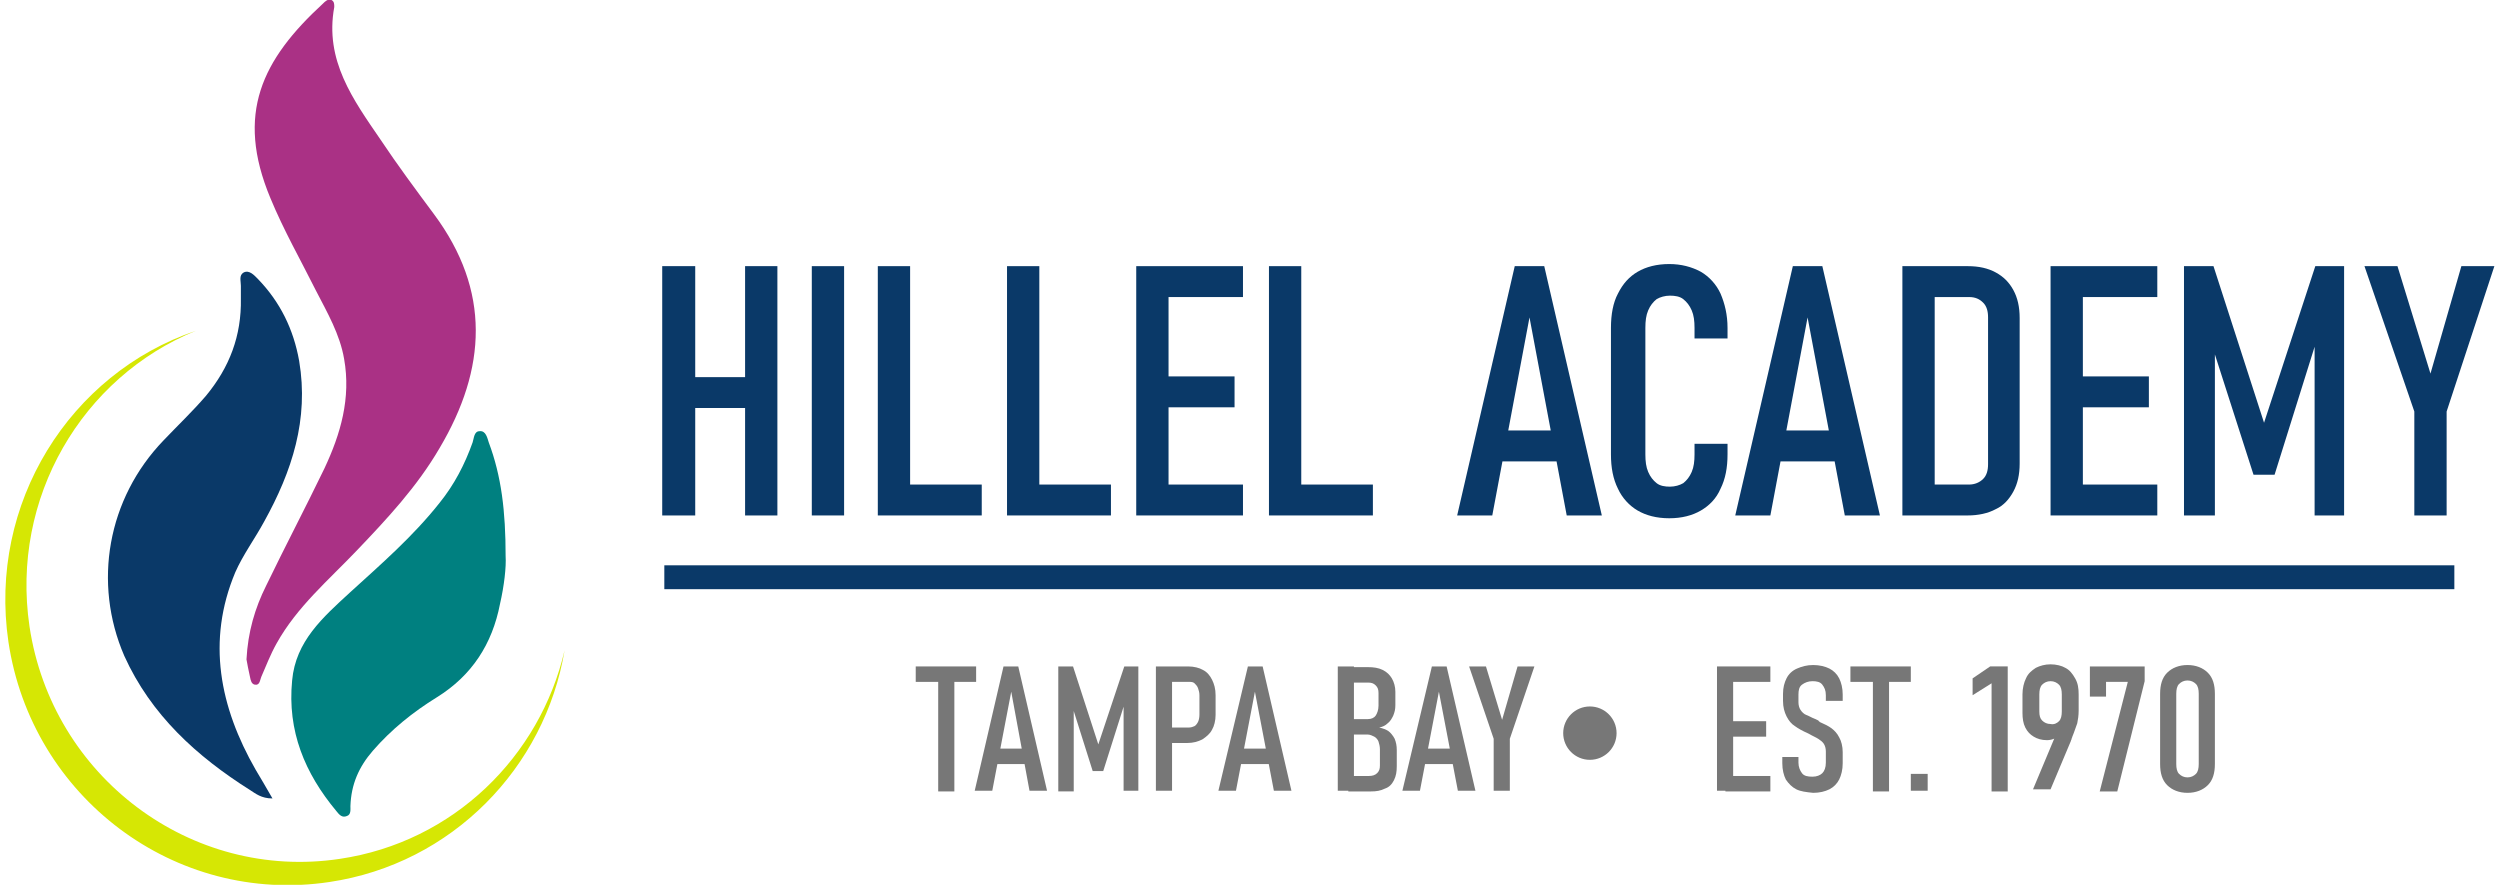
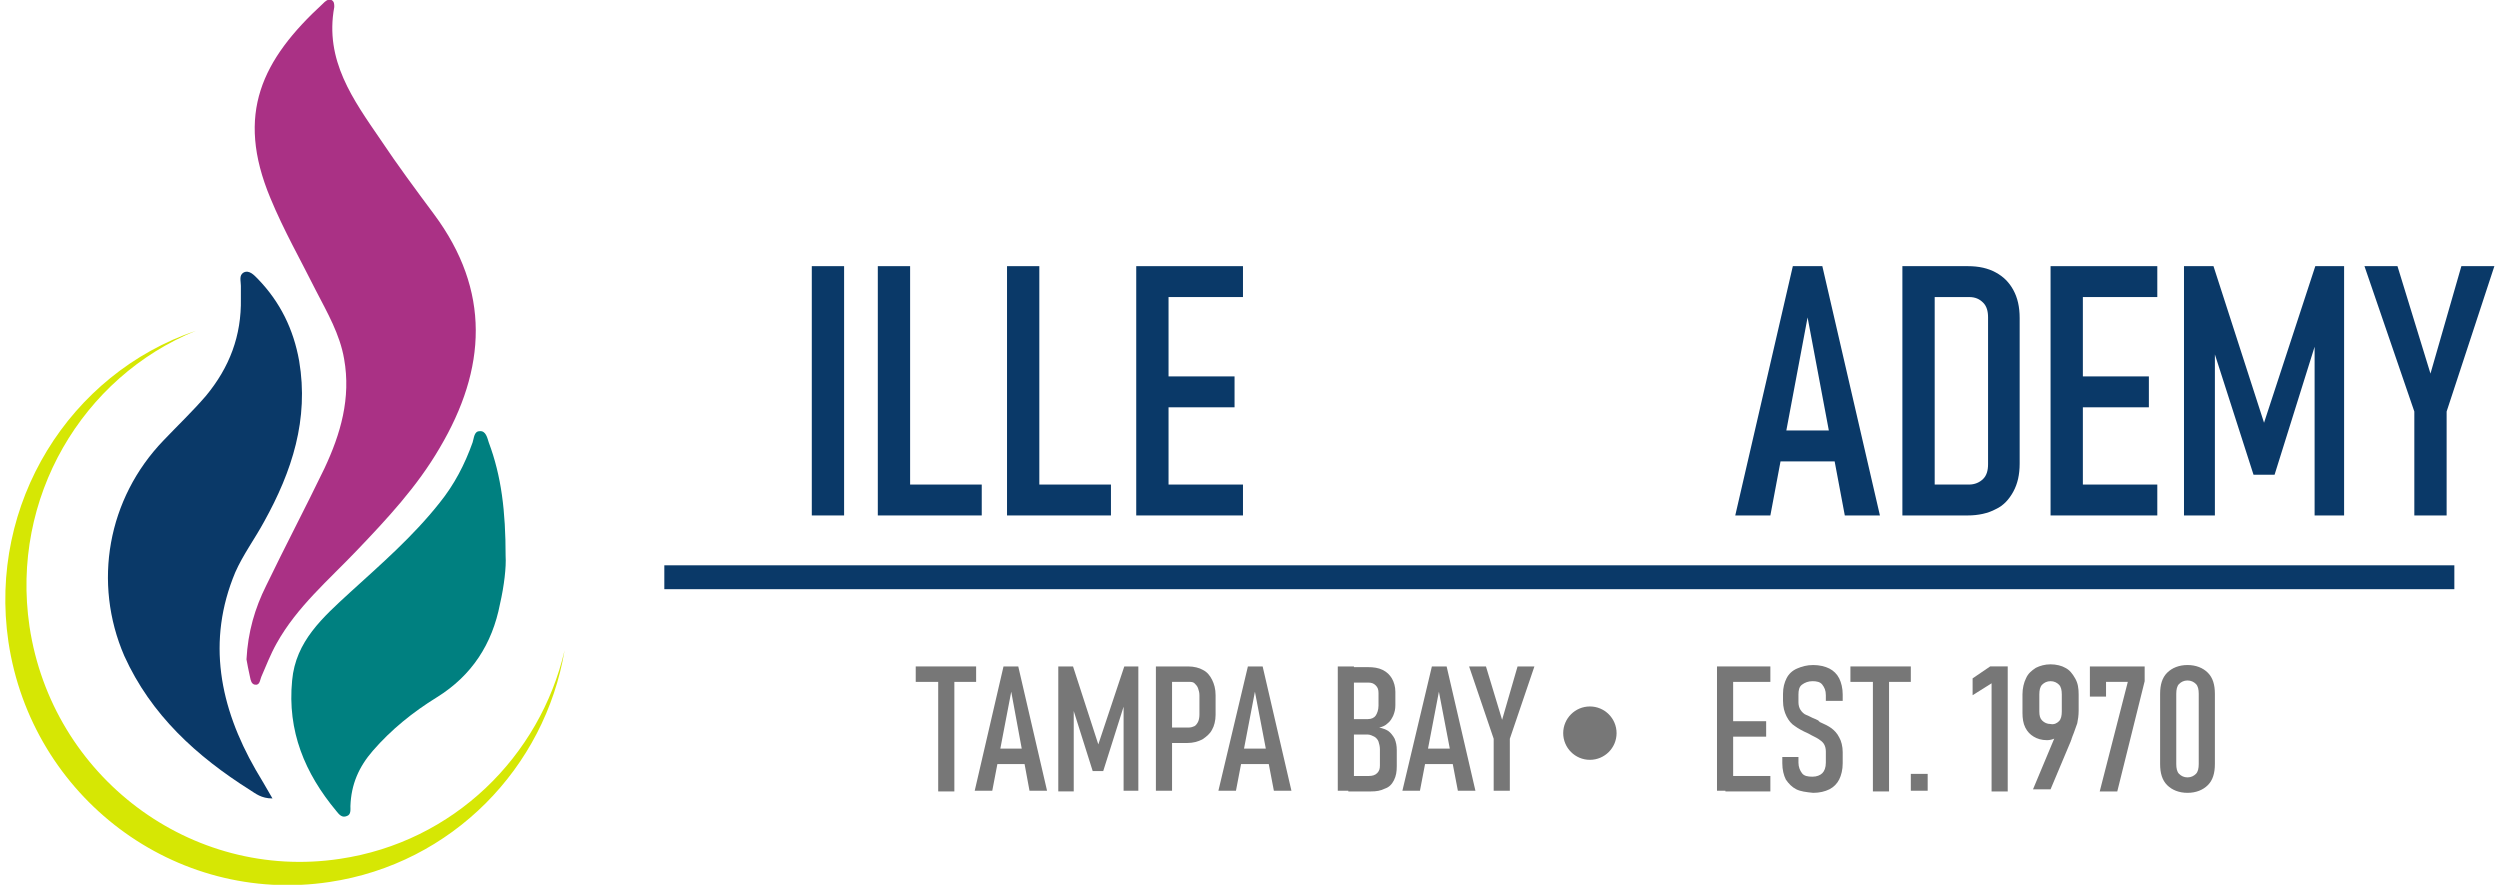
<svg xmlns="http://www.w3.org/2000/svg" version="1.1" id="Layer_1" x="0px" y="0px" viewBox="0 0 356 126" style="enable-background:new 0 0 356 126;" xml:space="preserve">
  <style type="text/css"> .st0{fill:#0A3968;} .st1{fill:#AA3185;} .st2{fill:#008080;} .st3{fill:#D6E704;} .st4{fill:#777777;} </style>
  <g>
    <g>
      <g>
-         <path class="st0" d="M94.3,37.9H99v35.5h-4.7V37.9z M97.4,53.7h10.9v4.4H97.4V53.7z M106.1,37.9h4.6v35.5h-4.6V37.9z" />
        <path class="st0" d="M120.2,73.4h-4.6V37.9h4.6V73.4z" />
        <path class="st0" d="M125,37.9h4.6v35.5H125V37.9z M127.5,69h12.3v4.4h-12.3V69z" />
        <path class="st0" d="M143.4,37.9h4.6v35.5h-4.6V37.9z M145.9,69h12.3v4.4h-12.3V69z" />
        <path class="st0" d="M161.8,37.9h4.6v35.5h-4.6V37.9z M164.2,37.9h12.8v4.4h-12.8V37.9z M164.2,53.6h11.6V58h-11.6V53.6z M164.2,69h12.8v4.4h-12.8V69z" />
-         <path class="st0" d="M180.7,37.9h4.6v35.5h-4.6V37.9z M183.2,69h12.3v4.4h-12.3V69z" />
-         <path class="st0" d="M215.7,37.9h4.2l8.2,35.5h-5l-5.3-28.2l-5.3,28.2h-5L215.7,37.9z M212.7,61.3h10.5v4.4h-10.5V61.3z" />
-         <path class="st0" d="M233.2,72.7c-1.2-0.7-2.2-1.8-2.8-3.1c-0.7-1.4-1-3-1-4.9v-18c0-1.9,0.3-3.6,1-4.9c0.7-1.4,1.6-2.4,2.8-3.1 c1.2-0.7,2.7-1.1,4.5-1.1c1.7,0,3.2,0.4,4.5,1.1c1.2,0.7,2.2,1.8,2.8,3.1c0.6,1.4,1,3,1,4.9v1.5h-4.7v-1.5c0-1-0.1-1.8-0.4-2.5 c-0.3-0.7-0.7-1.2-1.2-1.6c-0.5-0.4-1.2-0.5-1.9-0.5c-0.7,0-1.4,0.2-1.9,0.5c-0.5,0.4-0.9,0.9-1.2,1.6s-0.4,1.5-0.4,2.5v18 c0,1,0.1,1.8,0.4,2.5s0.7,1.2,1.2,1.6c0.5,0.4,1.2,0.5,1.9,0.5c0.7,0,1.4-0.2,1.9-0.5c0.5-0.4,0.9-0.9,1.2-1.6 c0.3-0.7,0.4-1.5,0.4-2.5v-1.5h4.7v1.5c0,1.9-0.3,3.5-1,4.9c-0.6,1.4-1.6,2.4-2.8,3.1c-1.2,0.7-2.7,1.1-4.5,1.1 C235.9,73.8,234.4,73.4,233.2,72.7z" />
        <path class="st0" d="M255.3,37.9h4.2l8.2,35.5h-5l-5.3-28.2l-5.3,28.2h-5L255.3,37.9z M252.3,61.3h10.5v4.4h-10.5V61.3z" />
        <path class="st0" d="M270.9,37.9h4.6v35.5h-4.6V37.9z M273.9,69h6.5c0.8,0,1.5-0.3,2-0.8c0.5-0.5,0.7-1.2,0.7-2.1V45.2 c0-0.9-0.2-1.6-0.7-2.1c-0.5-0.5-1.1-0.8-2-0.8h-6.5v-4.4h6.3c1.6,0,2.9,0.3,4,0.9c1.1,0.6,1.9,1.4,2.5,2.5 c0.6,1.1,0.9,2.4,0.9,4V66c0,1.6-0.3,2.9-0.9,4c-0.6,1.1-1.4,2-2.5,2.5c-1.1,0.6-2.5,0.9-4,0.9h-6.3V69z" />
        <path class="st0" d="M292,37.9h4.6v35.5H292V37.9z M294.4,37.9h12.8v4.4h-12.8V37.9z M294.4,53.6H306V58h-11.6V53.6z M294.4,69 h12.8v4.4h-12.8V69z" />
        <path class="st0" d="M329.7,37.9h4.1v35.5h-4.2V46.5l0.4,1.6l-6.1,19.5h-3l-6.1-19l0.6-2.1v26.9h-4.4V37.9h4.2l7.2,22.3 L329.7,37.9z" />
        <path class="st0" d="M348.4,58.6v14.8h-4.6V58.6l-7.1-20.7h4.7l4.7,15.3l4.4-15.3h4.7L348.4,58.6z" />
      </g>
    </g>
    <g>
      <path class="st1" d="M35.1,93.9c0.2-3.9,1.2-7.3,2.8-10.5c2.7-5.6,5.6-11.1,8.3-16.7c2.3-4.9,3.8-10,2.8-15.6 c-0.6-3.5-2.4-6.6-4-9.7c-2.2-4.4-4.6-8.6-6.5-13.2c-5-12-1.2-19.7,7.5-27.7c0.3-0.3,0.7-0.7,1.2-0.5c0.4,0.2,0.4,0.6,0.4,1 c-1.4,7.6,2.7,13.2,6.6,18.9c2.4,3.6,5,7.1,7.6,10.6c8.1,10.9,7.5,22,0.8,33.3c-3.2,5.5-7.5,10.1-11.8,14.6 c-4,4.2-8.5,8-11.4,13.2c-0.9,1.6-1.5,3.2-2.2,4.8c-0.2,0.5-0.2,1.2-0.9,1.1c-0.5-0.1-0.6-0.6-0.7-1.1 C35.4,95.5,35.2,94.5,35.1,93.9z" />
      <path class="st0" d="M38.8,113.7c-1.6,0-2.4-0.7-3.2-1.2c-7.6-4.8-14.1-10.7-17.9-19.1C13.2,83,15.3,71,23.3,62.7 c2-2.1,4.1-4.1,6-6.3c3.4-4.1,5.1-8.6,5-13.9c0-0.6,0-1.2,0-1.8c0-0.7-0.3-1.5,0.4-1.9c0.8-0.4,1.5,0.4,2,0.9 c3.2,3.3,5.1,7.2,5.9,11.7c1.4,8.3-1,15.7-5,22.9c-1.3,2.4-3,4.7-4.1,7.2c-4.1,9.8-2.2,19.2,2.9,28.1 C37.1,110.8,37.9,112.1,38.8,113.7z" />
      <path class="st2" d="M72,79.2c0.1,1.5-0.2,4.2-0.8,6.8c-1.1,5.7-4,10.2-9,13.3c-3.4,2.1-6.5,4.6-9.1,7.6c-2,2.3-3.1,4.8-3.2,7.9 c0,0.5,0.1,1.2-0.5,1.4c-0.7,0.3-1.1-0.2-1.5-0.7c-4.5-5.4-7-11.4-6.3-18.6c0.5-5.6,4.4-9,8.2-12.5c4.5-4.1,9-8,12.8-12.8 c2.1-2.6,3.6-5.5,4.7-8.6c0.2-0.6,0.2-1.6,1-1.6c0.9-0.1,1.1,1,1.3,1.6C71.4,67.8,72,72.8,72,79.2z" />
      <g>
        <g>
          <path class="st3" d="M48.4,122.3c-21.2,3.2-41-11.7-44.2-33.1c-2.7-18.3,7.5-35.5,23.7-42.1C9.9,53.2-1.7,71.7,1.2,91.4 c3.3,22.1,23.7,37.5,45.7,34.2c17.5-2.6,30.7-16.3,33.5-33C76.9,107.7,64.6,119.9,48.4,122.3z" />
        </g>
      </g>
    </g>
    <g>
      <g>
        <path class="st4" d="M130.4,94.9h8.6v2.2h-8.6V94.9z M133.6,96.4h2.3v16.3h-2.3V96.4z" />
        <path class="st4" d="M142.9,94.9h2.1l4.1,17.7h-2.5L144,98.5l-2.7,14.1h-2.5L142.9,94.9z M141.4,106.6h5.3v2.2h-5.3V106.6z" />
        <path class="st4" d="M160.1,94.9h2v17.7H160V99.2l0.2,0.8l-3.1,9.8h-1.5l-3-9.5l0.3-1v13.4h-2.2V94.9h2.1l3.6,11.1L160.1,94.9z" />
        <path class="st4" d="M164.6,94.9h2.3v17.7h-2.3V94.9z M165.9,103.6h3.4c0.3,0,0.6-0.1,0.8-0.2c0.2-0.1,0.4-0.4,0.5-0.6 s0.2-0.6,0.2-1V99c0-0.4-0.1-0.7-0.2-1s-0.3-0.5-0.5-0.7c-0.2-0.2-0.5-0.2-0.8-0.2h-3.4v-2.2h3.3c0.8,0,1.6,0.2,2.1,0.5 c0.6,0.3,1,0.8,1.3,1.4c0.3,0.6,0.5,1.3,0.5,2.2v2.8c0,0.8-0.2,1.6-0.5,2.1c-0.3,0.6-0.8,1-1.4,1.4c-0.6,0.3-1.3,0.5-2.1,0.5 h-3.3V103.6z" />
        <path class="st4" d="M177.7,94.9h2.1l4.1,17.7h-2.5l-2.7-14.1l-2.7,14.1h-2.5L177.7,94.9z M176.2,106.6h5.3v2.2h-5.3V106.6z" />
        <path class="st4" d="M190.5,94.9h2.3v17.7h-2.3V94.9z M192,110.5h2.9c0.5,0,0.9-0.1,1.2-0.4c0.3-0.3,0.4-0.6,0.4-1.1v-2.3 c0-0.4-0.1-0.8-0.2-1.1c-0.1-0.3-0.4-0.6-0.6-0.7s-0.6-0.3-0.9-0.3H192v-2.2h2.8c0.5,0,0.9-0.2,1.1-0.5s0.4-0.8,0.4-1.4v-1.8 c0-0.5-0.1-0.8-0.4-1.1s-0.6-0.4-1.1-0.4H192v-2.2h2.8c0.8,0,1.5,0.1,2.1,0.4s1,0.7,1.3,1.2s0.5,1.2,0.5,1.9v1.9 c0,0.6-0.1,1-0.3,1.5c-0.2,0.4-0.4,0.8-0.8,1.1c-0.3,0.3-0.7,0.5-1.2,0.6c0.5,0.1,1,0.3,1.3,0.5s0.7,0.7,0.9,1.1 c0.2,0.5,0.3,1,0.3,1.6v2.3c0,0.8-0.1,1.4-0.4,2s-0.7,1-1.3,1.2c-0.6,0.3-1.2,0.4-2,0.4H192V110.5z" />
        <path class="st4" d="M203.9,94.9h2.1l4.1,17.7h-2.5l-2.7-14.1l-2.7,14.1h-2.5L203.9,94.9z M202.4,106.6h5.3v2.2h-5.3V106.6z" />
        <path class="st4" d="M215,105.2v7.4h-2.3v-7.4l-3.5-10.3h2.4l2.3,7.6l2.2-7.6h2.4L215,105.2z" />
        <path class="st4" d="M244.5,94.9h2.3v17.7h-2.3V94.9z M245.7,94.9h6.4v2.2h-6.4V94.9z M245.7,102.7h5.8v2.2h-5.8V102.7z M245.7,110.5h6.4v2.2h-6.4V110.5z" />
        <path class="st4" d="M255.8,112.4c-0.6-0.3-1.1-0.8-1.5-1.4c-0.3-0.6-0.5-1.4-0.5-2.3v-0.9h2.3v0.8c0,0.6,0.2,1.1,0.5,1.5 s0.8,0.5,1.5,0.5c0.6,0,1.1-0.2,1.4-0.5c0.3-0.3,0.5-0.8,0.5-1.5V107c0-0.4-0.1-0.8-0.3-1.1c-0.2-0.3-0.5-0.5-0.8-0.7 c-0.3-0.2-0.8-0.4-1.3-0.7c0,0,0,0,0,0c0,0,0,0,0,0l-0.2-0.1c-0.7-0.3-1.4-0.7-1.8-1c-0.5-0.3-0.9-0.8-1.2-1.4 c-0.3-0.6-0.5-1.3-0.5-2.2v-1c0-0.9,0.2-1.6,0.5-2.2c0.3-0.6,0.8-1.1,1.5-1.4s1.4-0.5,2.3-0.5c0.9,0,1.7,0.2,2.3,0.5 c0.6,0.3,1.1,0.8,1.4,1.4c0.3,0.6,0.5,1.4,0.5,2.3v0.9H260V99c0-0.7-0.2-1.1-0.5-1.5s-0.8-0.5-1.4-0.5c-0.6,0-1.1,0.2-1.5,0.5 s-0.5,0.8-0.5,1.4v1.1c0,0.4,0.1,0.8,0.3,1.1c0.2,0.3,0.5,0.6,0.8,0.7s0.8,0.4,1.3,0.6c0.1,0,0.1,0,0.2,0.1c0,0,0.1,0,0.2,0.1 c0,0,0.1,0,0.1,0.1c0,0,0.1,0,0.1,0.1c0.7,0.3,1.3,0.6,1.7,0.9c0.4,0.3,0.8,0.7,1.1,1.3c0.3,0.5,0.5,1.3,0.5,2.1v1.6 c0,0.9-0.2,1.7-0.5,2.3c-0.3,0.6-0.8,1.1-1.4,1.4s-1.4,0.5-2.3,0.5C257.2,112.8,256.4,112.7,255.8,112.4z" />
        <path class="st4" d="M263.5,94.9h8.6v2.2h-8.6V94.9z M266.7,96.4h2.3v16.3h-2.3V96.4z" />
        <path class="st4" d="M272.1,110.2h2.4v2.4h-2.4V110.2z" />
        <path class="st4" d="M285.9,112.7h-2.3V97.3l-2.7,1.7v-2.4l2.5-1.7h2.5V112.7z" />
        <path class="st4" d="M293.1,103.8l0.6,0.4c-0.3,0.4-0.6,0.7-1,0.9c-0.4,0.2-0.8,0.3-1.2,0.3c-0.8,0-1.4-0.2-1.9-0.5 c-0.5-0.3-0.9-0.7-1.2-1.3c-0.3-0.6-0.4-1.3-0.4-2.1v-2.6c0-0.9,0.2-1.7,0.5-2.3c0.3-0.7,0.8-1.1,1.4-1.5 c0.6-0.3,1.3-0.5,2.1-0.5c0.8,0,1.6,0.2,2.1,0.5c0.6,0.3,1,0.8,1.4,1.5s0.5,1.4,0.5,2.3v2.3c0,0.7-0.1,1.3-0.2,1.8 c-0.2,0.5-0.4,1.2-0.7,1.9c0,0.1-0.1,0.2-0.1,0.3s-0.1,0.2-0.1,0.3l-2.9,6.9h-2.5L293.1,103.8z M293.2,102.7 c0.3-0.3,0.4-0.8,0.4-1.4v-2.4c0-0.6-0.1-1.1-0.4-1.4c-0.3-0.3-0.7-0.5-1.2-0.5c-0.5,0-0.9,0.2-1.2,0.5c-0.3,0.3-0.4,0.8-0.4,1.4 v2.4c0,0.6,0.1,1,0.4,1.3c0.3,0.3,0.7,0.5,1.2,0.5C292.5,103.2,292.9,103,293.2,102.7z" />
        <path class="st4" d="M305.4,97l-3.9,15.7H299l4-15.6h-3.1v2.1h-2.3v-4.3h7.8V97z" />
        <path class="st4" d="M308.6,111.8c-0.7-0.7-1-1.7-1-3v-10c0-1.3,0.3-2.3,1-3s1.7-1.1,2.9-1.1s2.2,0.4,2.9,1.1s1,1.7,1,3v10 c0,1.3-0.3,2.3-1,3s-1.7,1.1-2.9,1.1S309.3,112.5,308.6,111.8z M312.7,110.2c0.3-0.3,0.4-0.8,0.4-1.4v-10c0-0.6-0.1-1.1-0.4-1.4 c-0.3-0.3-0.7-0.5-1.2-0.5s-0.9,0.2-1.2,0.5c-0.3,0.3-0.4,0.8-0.4,1.4v10c0,0.6,0.1,1.1,0.4,1.4c0.3,0.3,0.7,0.5,1.2,0.5 S312.4,110.5,312.7,110.2z" />
      </g>
    </g>
    <circle class="st4" cx="226.4" cy="104.4" r="3.8" />
    <rect x="94.6" y="80.5" class="st0" width="254.9" height="3.4" />
  </g>
</svg>